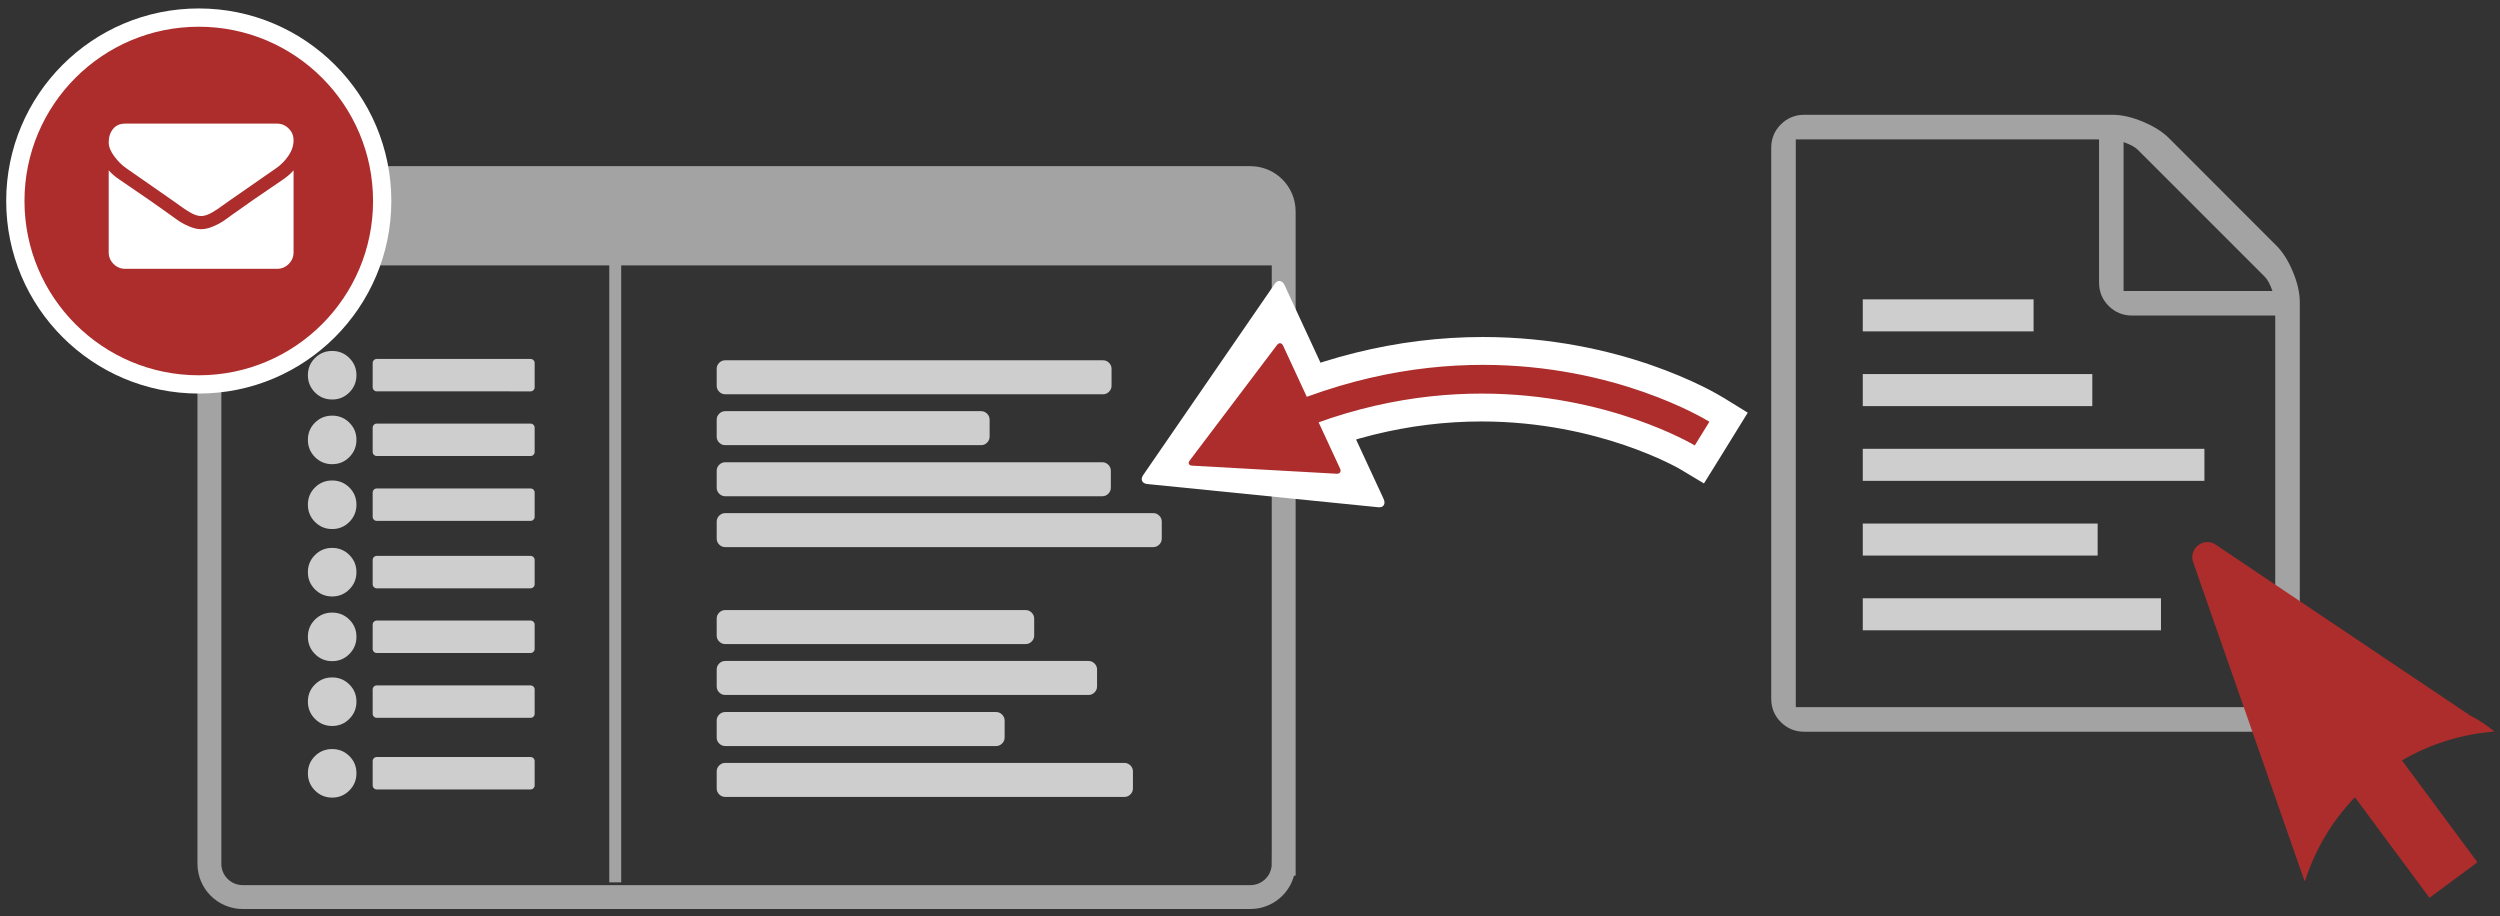
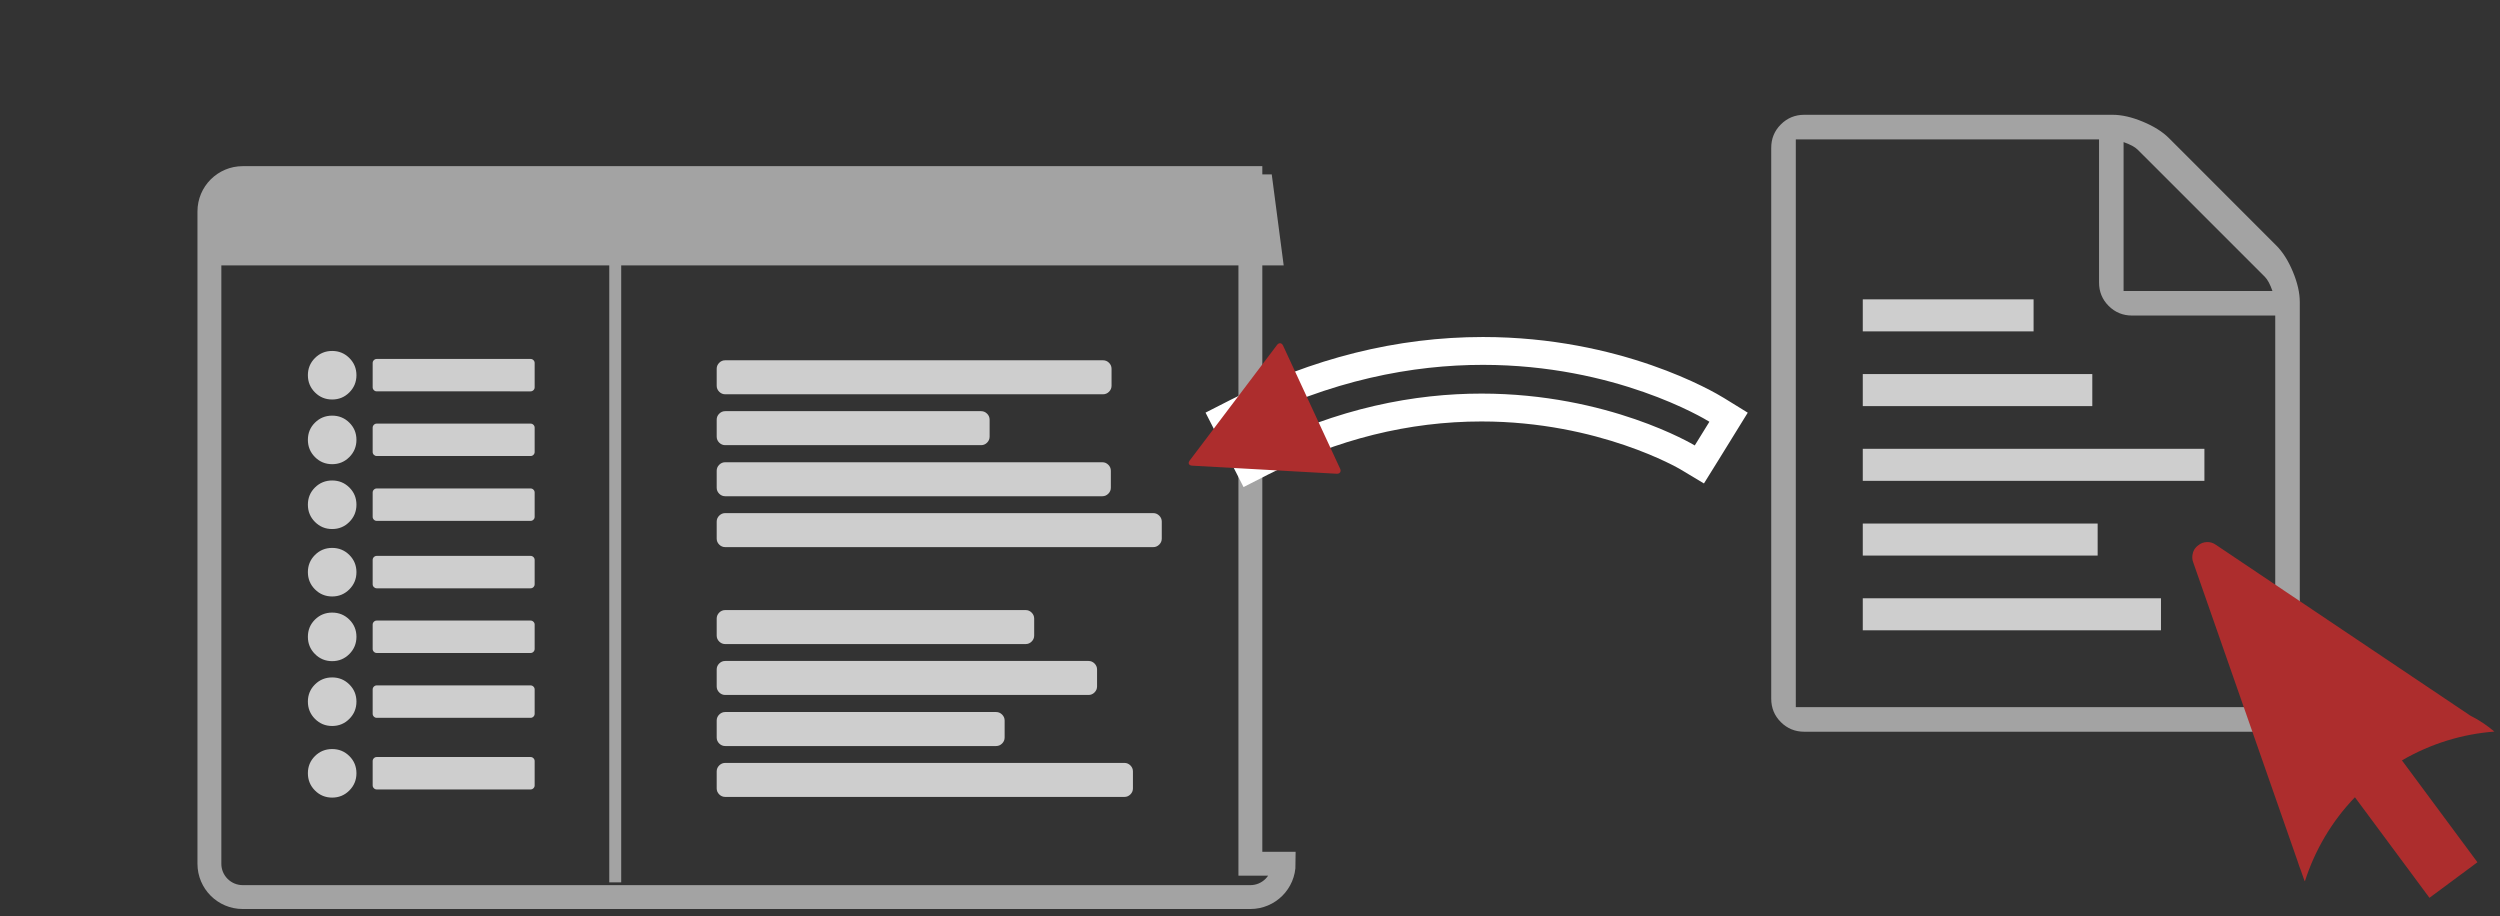
<svg xmlns="http://www.w3.org/2000/svg" version="1.1" width="251" height="92" viewBox="-0.622 -0.848 251 92" enable-background="new -0.622 -0.848 251 92" xml:space="preserve">
  <rect x="-0.622" y="-0.848" width="251" height="92" fill="#333333" stroke="none" />
  <defs>
</defs>
  <g>
    <g>
      <path fill="#A3A3A3" d="M177.209,69.299V13.995c0-0.922,0.317-1.703,0.965-2.349c0.644-0.646,1.432-0.969,2.349-0.969h30.957    c0.92,0,1.936,0.232,3.041,0.693c1.107,0.46,1.983,1.012,2.627,1.657l10.779,10.784c0.646,0.645,1.197,1.521,1.659,2.627    c0.459,1.105,0.691,2.119,0.691,3.042v39.818c0,0.923-0.322,1.705-0.968,2.351c-0.643,0.645-1.431,0.968-2.353,0.968h-46.435    c-0.917,0-1.705-0.323-2.349-0.968C177.527,71.004,177.209,70.222,177.209,69.299z M179.677,70.15h48.135V30.833h-14.376    c-0.922,0-1.704-0.322-2.35-0.967c-0.646-0.647-0.964-1.43-0.964-2.35V13.145h-30.445V70.15z M212.587,28.367h14.944    c-0.23-0.668-0.484-1.141-0.758-1.419l-12.77-12.766c-0.274-0.276-0.749-0.53-1.417-0.763V28.367z" />
    </g>
  </g>
  <rect x="186.401" y="59.219" fill="#CECECE" width="29.939" height="3.215" />
  <rect x="186.401" y="36.708" fill="#CECECE" width="23.044" height="3.217" />
  <rect x="186.401" y="44.212" fill="#CECECE" width="34.3" height="3.217" />
  <rect x="186.401" y="51.716" fill="#CECECE" width="23.581" height="3.215" />
  <rect x="186.401" y="29.207" fill="#CECECE" width="17.148" height="3.216" />
-   <path fill="none" stroke="#A3A3A3" stroke-width="2.397" d="M128.26,85.873c0,1.847-1.498,3.345-3.345,3.345H23.747  c-1.847,0-3.345-1.498-3.345-3.345V20.378c0-1.848,1.498-3.345,3.345-3.345h101.169c1.847,0,3.345,1.497,3.345,3.345V85.873z" />
+   <path fill="none" stroke="#A3A3A3" stroke-width="2.397" d="M128.26,85.873c0,1.847-1.498,3.345-3.345,3.345H23.747  c-1.847,0-3.345-1.498-3.345-3.345V20.378c0-1.848,1.498-3.345,3.345-3.345h101.169V85.873z" />
  <polygon fill="#A3A3A3" points="128.26,25.796 20.152,25.796 21.349,16.66 127.061,16.66 " />
  <g>
    <g>
      <path fill="#CECECE" d="M30.999,38.549c-0.474-0.476-0.709-1.052-0.709-1.728s0.235-1.25,0.709-1.723    c0.475-0.475,1.051-0.711,1.727-0.711c0.678,0,1.253,0.236,1.728,0.711c0.474,0.473,0.711,1.047,0.711,1.723    s-0.237,1.252-0.711,1.728c-0.475,0.476-1.05,0.713-1.728,0.713C32.049,39.262,31.473,39.025,30.999,38.549z M30.999,45.041    c-0.474-0.476-0.709-1.053-0.709-1.731s0.235-1.251,0.709-1.722c0.475-0.471,1.051-0.706,1.727-0.706    c0.678,0,1.253,0.235,1.728,0.706c0.474,0.471,0.711,1.043,0.711,1.722s-0.237,1.256-0.711,1.731    c-0.475,0.478-1.05,0.715-1.728,0.715C32.049,45.755,31.473,45.518,30.999,45.041z M30.999,51.552    c-0.474-0.477-0.709-1.054-0.709-1.732c0-0.677,0.235-1.252,0.709-1.723c0.475-0.47,1.051-0.705,1.727-0.705    c0.678,0,1.253,0.235,1.728,0.705c0.474,0.471,0.711,1.046,0.711,1.723c0,0.679-0.237,1.256-0.711,1.732    c-0.475,0.477-1.05,0.715-1.728,0.715C32.049,52.267,31.473,52.029,30.999,51.552z M36.794,38.038v-2.441    c0-0.11,0.039-0.206,0.12-0.286c0.08-0.081,0.177-0.121,0.286-0.121h15.451c0.109,0,0.206,0.04,0.285,0.121    c0.083,0.08,0.121,0.176,0.121,0.286v2.441c0,0.109-0.038,0.206-0.121,0.286c-0.079,0.08-0.176,0.121-0.285,0.121H37.201    c-0.109,0-0.206-0.041-0.286-0.121C36.833,38.244,36.794,38.147,36.794,38.038z M36.794,44.531v-2.441    c0-0.11,0.039-0.205,0.12-0.286c0.08-0.081,0.177-0.121,0.286-0.121h15.451c0.109,0,0.206,0.04,0.285,0.121    c0.083,0.081,0.121,0.176,0.121,0.286v2.441c0,0.11-0.038,0.206-0.121,0.287c-0.079,0.078-0.176,0.119-0.285,0.119H37.201    c-0.109,0-0.206-0.041-0.286-0.119C36.833,44.737,36.794,44.641,36.794,44.531z M36.794,51.042v-2.442    c0-0.109,0.039-0.204,0.12-0.285c0.08-0.081,0.177-0.121,0.286-0.121h15.451c0.109,0,0.206,0.04,0.285,0.121    c0.083,0.081,0.121,0.176,0.121,0.285v2.442c0,0.11-0.038,0.206-0.121,0.286c-0.079,0.08-0.176,0.121-0.285,0.121H37.201    c-0.109,0-0.206-0.041-0.286-0.121C36.833,51.248,36.794,51.152,36.794,51.042z" />
    </g>
  </g>
  <path fill="#CECECE" d="M30.999,58.323c-0.474-0.476-0.709-1.05-0.709-1.727s0.235-1.251,0.709-1.724  c0.475-0.474,1.051-0.71,1.727-0.71c0.678,0,1.253,0.236,1.728,0.71c0.474,0.473,0.711,1.047,0.711,1.724s-0.237,1.251-0.711,1.727  c-0.475,0.476-1.05,0.714-1.728,0.714C32.049,59.037,31.473,58.798,30.999,58.323z M30.999,64.815  c-0.474-0.476-0.709-1.054-0.709-1.731c0-0.679,0.235-1.251,0.709-1.723c0.475-0.47,1.051-0.705,1.727-0.705  c0.678,0,1.253,0.235,1.728,0.705c0.474,0.472,0.711,1.044,0.711,1.723c0,0.678-0.237,1.256-0.711,1.731  c-0.475,0.478-1.05,0.716-1.728,0.716C32.049,65.531,31.473,65.292,30.999,64.815z M30.999,71.326  c-0.474-0.476-0.709-1.053-0.709-1.731s0.235-1.252,0.709-1.722c0.475-0.472,1.051-0.707,1.727-0.707  c0.678,0,1.253,0.235,1.728,0.707c0.474,0.47,0.711,1.043,0.711,1.722s-0.237,1.256-0.711,1.731  c-0.475,0.477-1.05,0.715-1.728,0.715C32.049,72.041,31.473,71.802,30.999,71.326z M36.794,57.812v-2.441  c0-0.109,0.039-0.207,0.12-0.287c0.08-0.08,0.177-0.12,0.286-0.12h15.451c0.109,0,0.206,0.04,0.285,0.12  c0.083,0.08,0.121,0.178,0.121,0.287v2.441c0,0.109-0.038,0.205-0.121,0.287c-0.079,0.078-0.176,0.119-0.285,0.119H37.201  c-0.109,0-0.206-0.041-0.286-0.119C36.833,58.017,36.794,57.921,36.794,57.812z M36.794,64.304v-2.44c0-0.11,0.039-0.207,0.12-0.286  c0.08-0.082,0.177-0.122,0.286-0.122h15.451c0.109,0,0.206,0.04,0.285,0.122c0.083,0.079,0.121,0.176,0.121,0.286v2.44  c0,0.11-0.038,0.206-0.121,0.287c-0.079,0.08-0.176,0.121-0.285,0.121H37.201c-0.109,0-0.206-0.041-0.286-0.121  C36.833,64.51,36.794,64.415,36.794,64.304z M36.794,70.815v-2.44c0-0.11,0.039-0.206,0.12-0.287c0.08-0.08,0.177-0.121,0.286-0.121  h15.451c0.109,0,0.206,0.041,0.285,0.121c0.083,0.081,0.121,0.177,0.121,0.287v2.44c0,0.11-0.038,0.206-0.121,0.287  c-0.079,0.08-0.176,0.12-0.285,0.12H37.201c-0.109,0-0.206-0.04-0.286-0.12C36.833,71.021,36.794,70.925,36.794,70.815z   M30.999,78.516c-0.474-0.476-0.709-1.054-0.709-1.73c0-0.679,0.235-1.253,0.709-1.724c0.475-0.471,1.051-0.705,1.727-0.705  c0.678,0,1.253,0.234,1.728,0.705c0.474,0.471,0.711,1.045,0.711,1.724c0,0.677-0.237,1.255-0.711,1.73  c-0.475,0.478-1.05,0.715-1.728,0.715C32.049,79.231,31.473,78.994,30.999,78.516z M36.794,78.005v-2.441  c0-0.109,0.039-0.205,0.12-0.285c0.08-0.081,0.177-0.121,0.286-0.121h15.451c0.109,0,0.206,0.04,0.285,0.121  c0.083,0.08,0.121,0.176,0.121,0.285v2.441c0,0.111-0.038,0.206-0.121,0.287c-0.079,0.081-0.176,0.121-0.285,0.121H37.201  c-0.109,0-0.206-0.04-0.286-0.121C36.833,78.211,36.794,78.117,36.794,78.005z" />
  <path fill="#CECECE" d="M71.334,62.963v-1.706c0-0.23,0.084-0.43,0.253-0.6c0.17-0.169,0.368-0.253,0.599-0.253h30.17  c0.232,0,0.431,0.084,0.6,0.253c0.168,0.17,0.254,0.369,0.254,0.6v1.706c0,0.23-0.086,0.432-0.254,0.6  c-0.169,0.169-0.367,0.253-0.6,0.253h-30.17c-0.23,0-0.429-0.084-0.599-0.253C71.418,63.395,71.334,63.194,71.334,62.963z   M71.334,68.072v-1.706c0-0.23,0.084-0.431,0.253-0.599c0.17-0.17,0.368-0.254,0.599-0.254h36.482c0.232,0,0.431,0.084,0.601,0.254  c0.168,0.168,0.254,0.368,0.254,0.599v1.706c0,0.231-0.086,0.432-0.254,0.6c-0.17,0.17-0.368,0.254-0.601,0.254H72.186  c-0.23,0-0.429-0.084-0.599-0.254C71.418,68.503,71.334,68.303,71.334,68.072z M71.334,73.2v-1.706c0-0.231,0.084-0.43,0.253-0.6  c0.17-0.168,0.368-0.254,0.599-0.254H99.39c0.23,0,0.431,0.086,0.599,0.254c0.169,0.17,0.254,0.368,0.254,0.6V73.2  c0,0.231-0.085,0.431-0.254,0.601c-0.168,0.168-0.368,0.253-0.599,0.253H72.186c-0.23,0-0.429-0.085-0.599-0.253  C71.418,73.63,71.334,73.431,71.334,73.2z M71.334,78.309v-1.707c0-0.23,0.084-0.43,0.253-0.599c0.17-0.169,0.368-0.254,0.599-0.254  h40.087c0.232,0,0.431,0.085,0.6,0.254c0.168,0.169,0.252,0.368,0.252,0.599v1.707c0,0.229-0.084,0.43-0.252,0.599  c-0.169,0.17-0.367,0.254-0.6,0.254H72.186c-0.23,0-0.429-0.084-0.599-0.254C71.418,78.739,71.334,78.539,71.334,78.309z" />
  <path fill="#CECECE" d="M71.334,37.883v-1.706c0-0.23,0.084-0.431,0.253-0.6c0.17-0.17,0.368-0.252,0.599-0.252h37.939  c0.23,0,0.43,0.082,0.599,0.252c0.169,0.169,0.254,0.369,0.254,0.6v1.706c0,0.231-0.085,0.431-0.254,0.6  c-0.169,0.17-0.368,0.254-0.599,0.254H72.186c-0.23,0-0.429-0.084-0.599-0.254C71.418,38.314,71.334,38.115,71.334,37.883z   M71.334,42.993v-1.706c0-0.23,0.084-0.432,0.253-0.6c0.17-0.169,0.368-0.254,0.599-0.254h25.696c0.232,0,0.432,0.085,0.601,0.254  c0.169,0.168,0.253,0.369,0.253,0.6v1.706c0,0.231-0.084,0.431-0.253,0.6s-0.368,0.253-0.601,0.253H72.186  c-0.23,0-0.429-0.084-0.599-0.253C71.418,43.423,71.334,43.224,71.334,42.993z M71.334,48.121v-1.706c0-0.231,0.084-0.432,0.253-0.6  c0.17-0.169,0.368-0.253,0.599-0.253h37.868c0.229,0,0.43,0.084,0.598,0.253c0.171,0.168,0.255,0.368,0.255,0.6v1.706  c0,0.23-0.084,0.43-0.255,0.6c-0.168,0.169-0.368,0.253-0.598,0.253H72.186c-0.23,0-0.429-0.084-0.599-0.253  C71.418,48.55,71.334,48.351,71.334,48.121z M71.334,53.228v-1.705c0-0.231,0.084-0.431,0.253-0.6  c0.17-0.169,0.368-0.254,0.599-0.254h42.982c0.23,0,0.428,0.085,0.599,0.254c0.169,0.169,0.253,0.368,0.253,0.6v1.705  c0,0.232-0.084,0.432-0.253,0.6c-0.171,0.17-0.368,0.254-0.599,0.254H72.186c-0.23,0-0.429-0.084-0.599-0.254  C71.418,53.66,71.334,53.46,71.334,53.228z" />
  <line fill="none" stroke="#A3A3A3" stroke-width="1.198" x1="61.148" y1="87.74" x2="61.148" y2="23.625" />
-   <path fill="#AD2D2D" stroke="#FFFFFF" stroke-width="1.835" d="M37.75,19.332c0,10.172-8.244,18.416-18.418,18.416  c-10.17,0-18.414-8.244-18.414-18.416c0-10.17,8.244-18.414,18.414-18.414C29.505,0.917,37.75,9.162,37.75,19.332z" />
-   <path fill="#FFFFFF" d="M10.292,13.449c0-0.539,0.145-0.987,0.432-1.346c0.284-0.358,0.693-0.539,1.225-0.539h15.247  c0.447,0,0.836,0.163,1.161,0.487c0.33,0.324,0.494,0.715,0.494,1.17c0,0.546-0.169,1.066-0.509,1.563  c-0.338,0.498-0.758,0.924-1.264,1.273c-2.595,1.803-4.207,2.924-4.845,3.366c-0.069,0.048-0.217,0.153-0.441,0.315  c-0.224,0.162-0.41,0.293-0.559,0.395c-0.149,0.1-0.327,0.212-0.539,0.336c-0.209,0.125-0.409,0.217-0.595,0.28  c-0.186,0.062-0.358,0.093-0.518,0.093h-0.011H19.56c-0.159,0-0.331-0.031-0.517-0.093c-0.187-0.063-0.386-0.155-0.596-0.28  c-0.212-0.124-0.392-0.236-0.538-0.336c-0.149-0.102-0.335-0.232-0.561-0.395c-0.223-0.162-0.369-0.268-0.438-0.315  c-0.631-0.442-1.534-1.071-2.714-1.891c-1.183-0.817-1.889-1.31-2.121-1.476c-0.432-0.289-0.835-0.688-1.214-1.195  C10.479,14.354,10.292,13.883,10.292,13.449z M10.292,24.482v-8.224c0.306,0.339,0.654,0.64,1.046,0.901  c2.5,1.699,4.216,2.89,5.147,3.572c0.395,0.291,0.712,0.518,0.959,0.679c0.244,0.163,0.57,0.329,0.978,0.497  c0.408,0.169,0.788,0.255,1.139,0.255h0.011h0.011c0.353,0,0.731-0.086,1.14-0.255c0.407-0.168,0.732-0.334,0.979-0.497  c0.245-0.161,0.564-0.388,0.958-0.679c1.174-0.85,2.893-2.04,5.157-3.572c0.394-0.269,0.738-0.568,1.035-0.901v8.224  c0,0.457-0.163,0.847-0.487,1.172c-0.324,0.324-0.713,0.487-1.168,0.487H11.948c-0.454,0-0.844-0.163-1.17-0.487  C10.456,25.329,10.292,24.939,10.292,24.482z" />
  <g>
    <g>
-       <path fill="#FFFFFF" d="M128.349,27.784l9.943,21.458c0.115,0.25,0.119,0.461,0.018,0.627c-0.105,0.168-0.296,0.236-0.563,0.209    l-23.172-2.329c-0.269-0.03-0.445-0.132-0.525-0.306c-0.082-0.176-0.045-0.374,0.105-0.597l13.204-19.188    c0.151-0.224,0.326-0.32,0.52-0.294C128.076,27.393,128.23,27.531,128.349,27.784z" />
-     </g>
+       </g>
  </g>
  <g>
-     <path fill="#AD2D2D" d="M123.542,40.553l-1.246,0.636l2.542,4.984l1.246-0.636c23.318-11.901,42.528-0.584,42.72-0.468l1.186,0.717   l0.731-1.176l2.204-3.567l-1.188-0.735C170.859,39.762,149.887,27.109,123.542,40.553z" />
    <path fill="#FFFFFF" d="M148.264,32.988c-8.606,0-17.139,2.126-25.358,6.32l-2.492,1.271l1.272,2.492l1.272,2.492l1.271,2.491   l2.492-1.271c6.911-3.528,14.113-5.316,21.405-5.316c11.804,0,19.882,4.757,19.962,4.805l2.367,1.418l1.457-2.344l1.47-2.379   l1.471-2.382l-2.382-1.469C171.456,38.489,162.14,32.988,148.264,32.988L148.264,32.988z M124.177,41.8   c8.856-4.52,17.08-6.016,24.087-6.016c13.273,0,22.18,5.367,22.738,5.712l0,0l0,0l-1.47,2.379   c-0.129-0.077-8.688-5.206-21.406-5.206c-6.63,0-14.391,1.394-22.677,5.622L124.177,41.8L124.177,41.8L124.177,41.8z" />
  </g>
  <path fill="#AD2D2D" d="M128.198,33.85l5.728,12.36c0.068,0.145,0.065,0.268-0.004,0.368c-0.07,0.101-0.19,0.146-0.358,0.136  l-14.496-0.81c-0.165-0.011-0.273-0.066-0.322-0.167c-0.046-0.102-0.021-0.219,0.081-0.354l8.755-11.584  c0.099-0.135,0.21-0.196,0.334-0.187C128.036,33.627,128.129,33.705,128.198,33.85z" />
  <path fill="#AD2D2D" d="M249.814,72.602c-0.75-0.635-1.559-1.171-2.416-1.601l-25.553-17.156c-0.275-0.193-0.576-0.283-0.905-0.27  c-0.326,0.014-0.614,0.123-0.862,0.33c-0.333,0.242-0.528,0.575-0.582,0.996c-0.03,0.25-0.005,0.484,0.077,0.701l10.494,30.045  c0.092,0.289,0.189,0.574,0.303,0.858l0.351,1.003c0.014,0.049,0.044,0.086,0.066,0.131c0.993-3.101,2.676-6.001,5.025-8.443  l7.484,10.096l4.816-3.57l-7.579-10.227C243.442,73.8,246.614,72.847,249.814,72.602z" />
</svg>